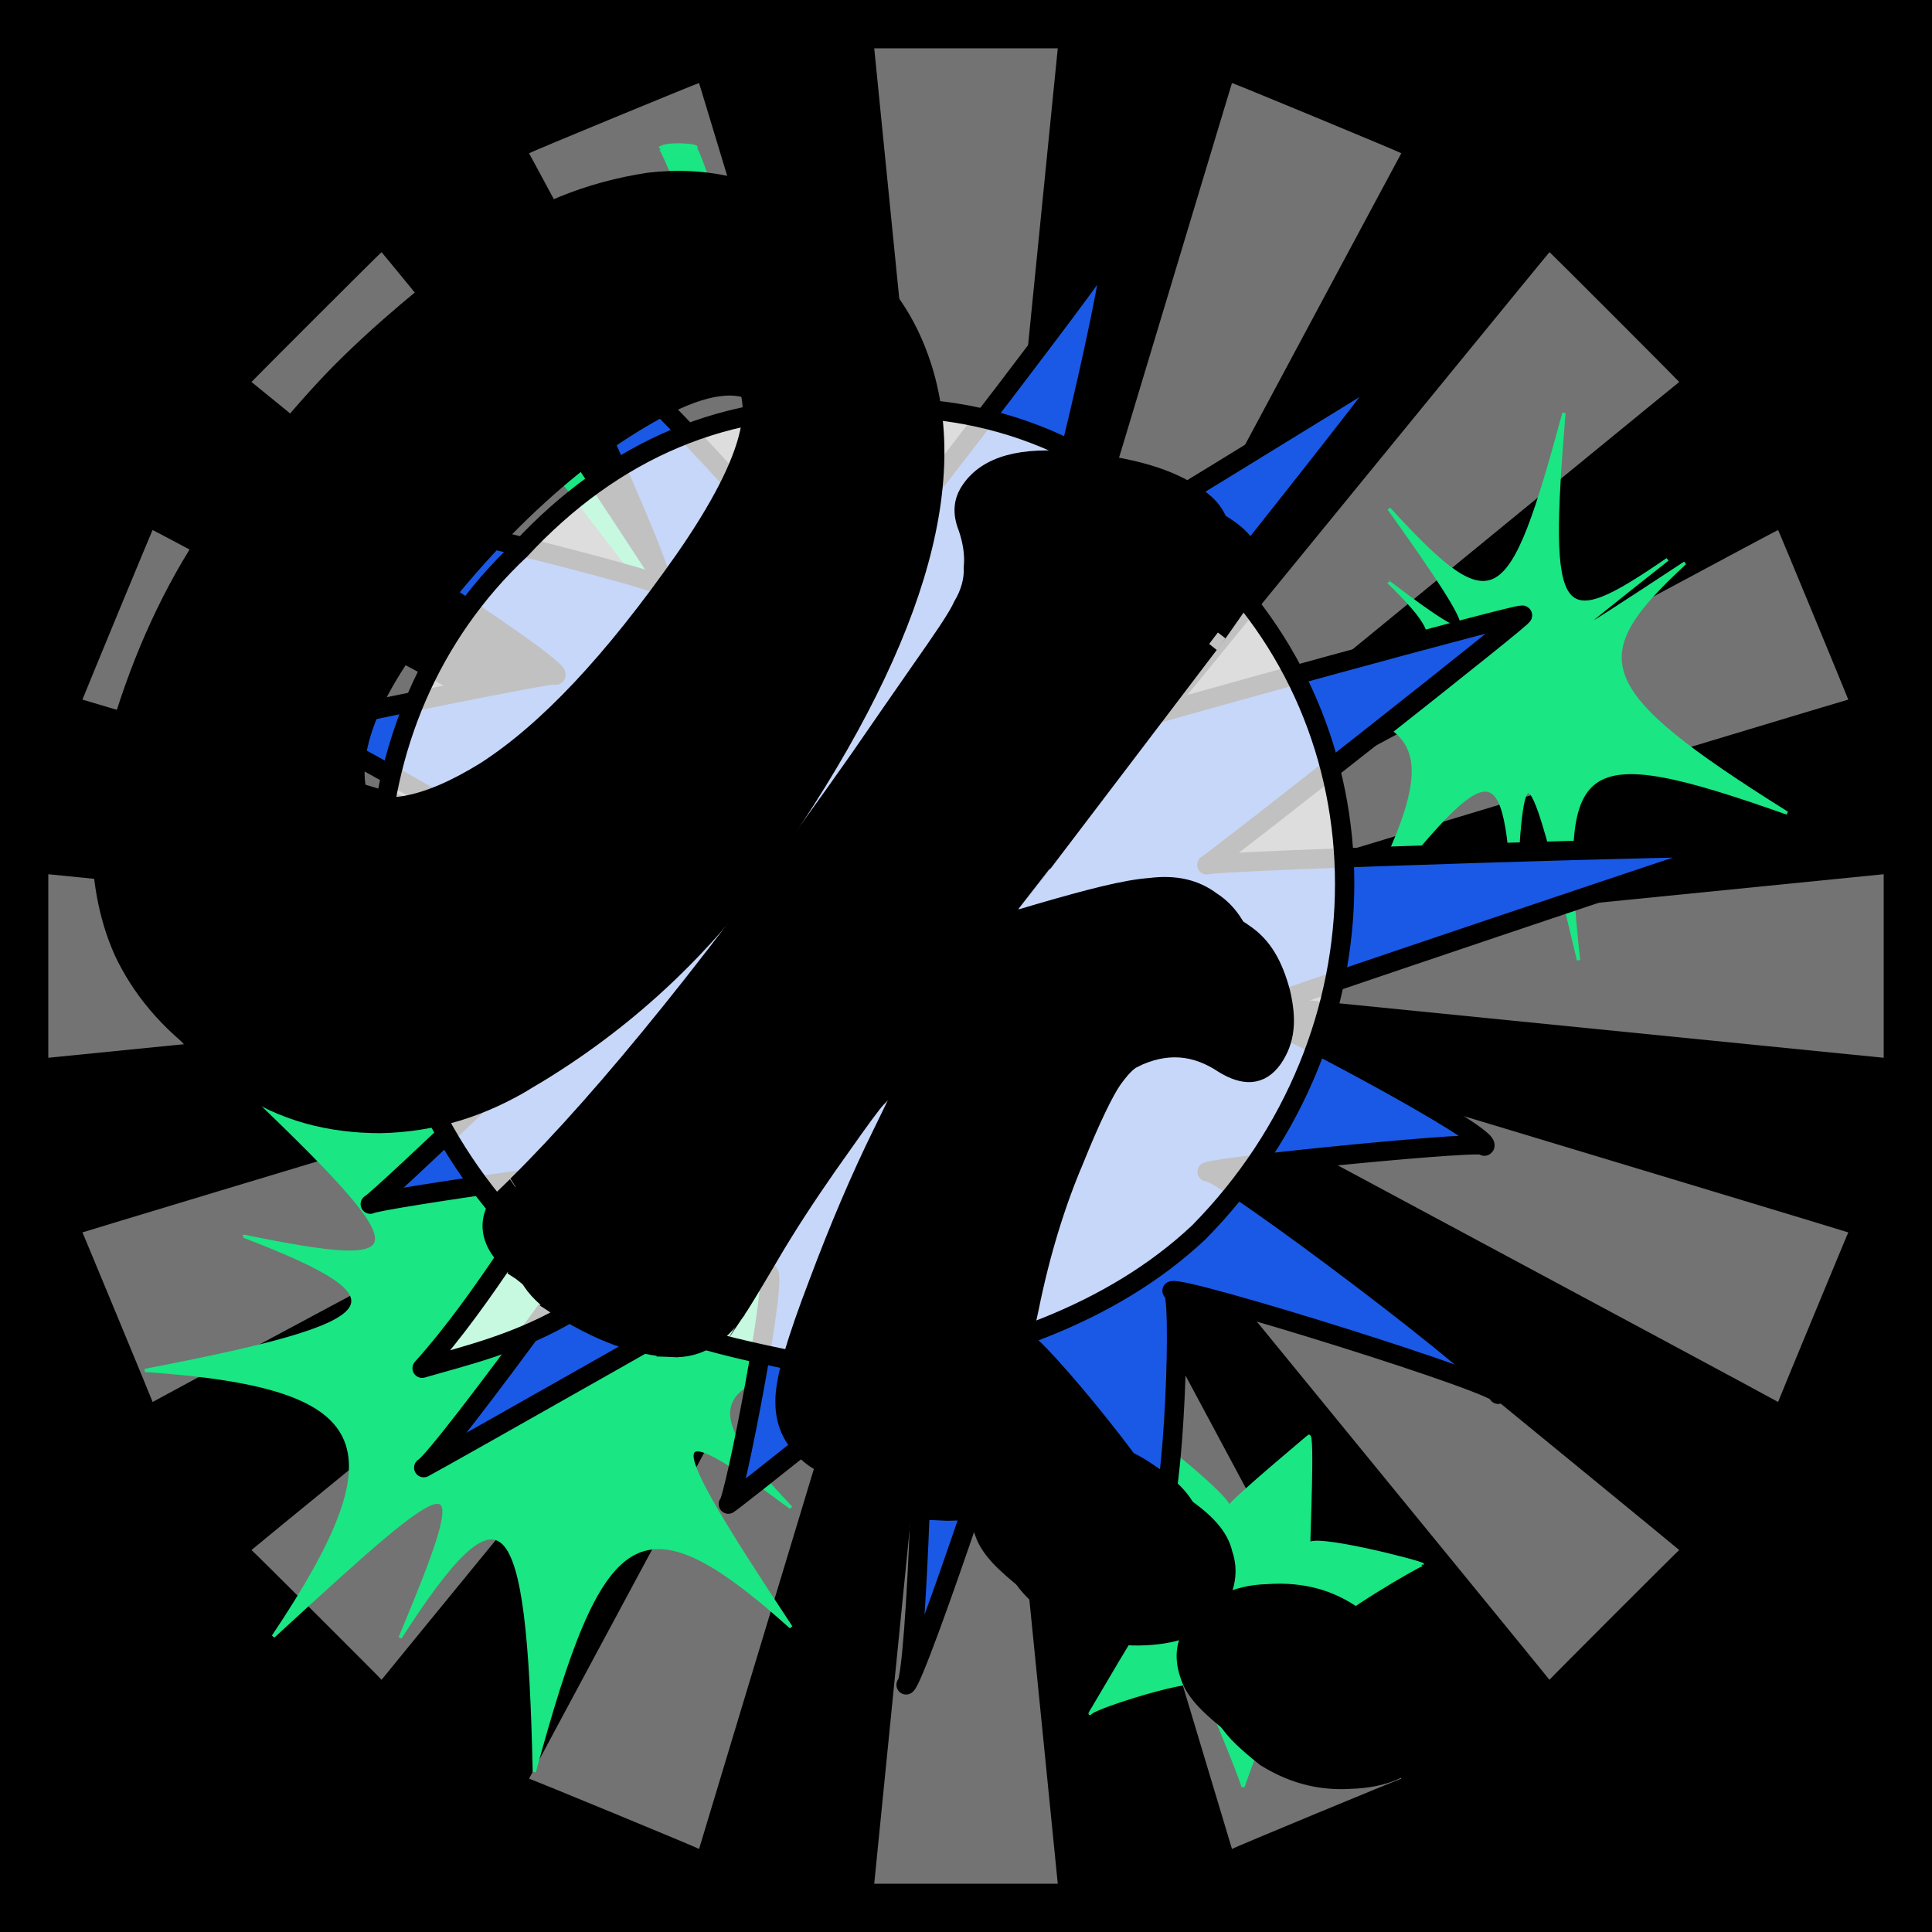
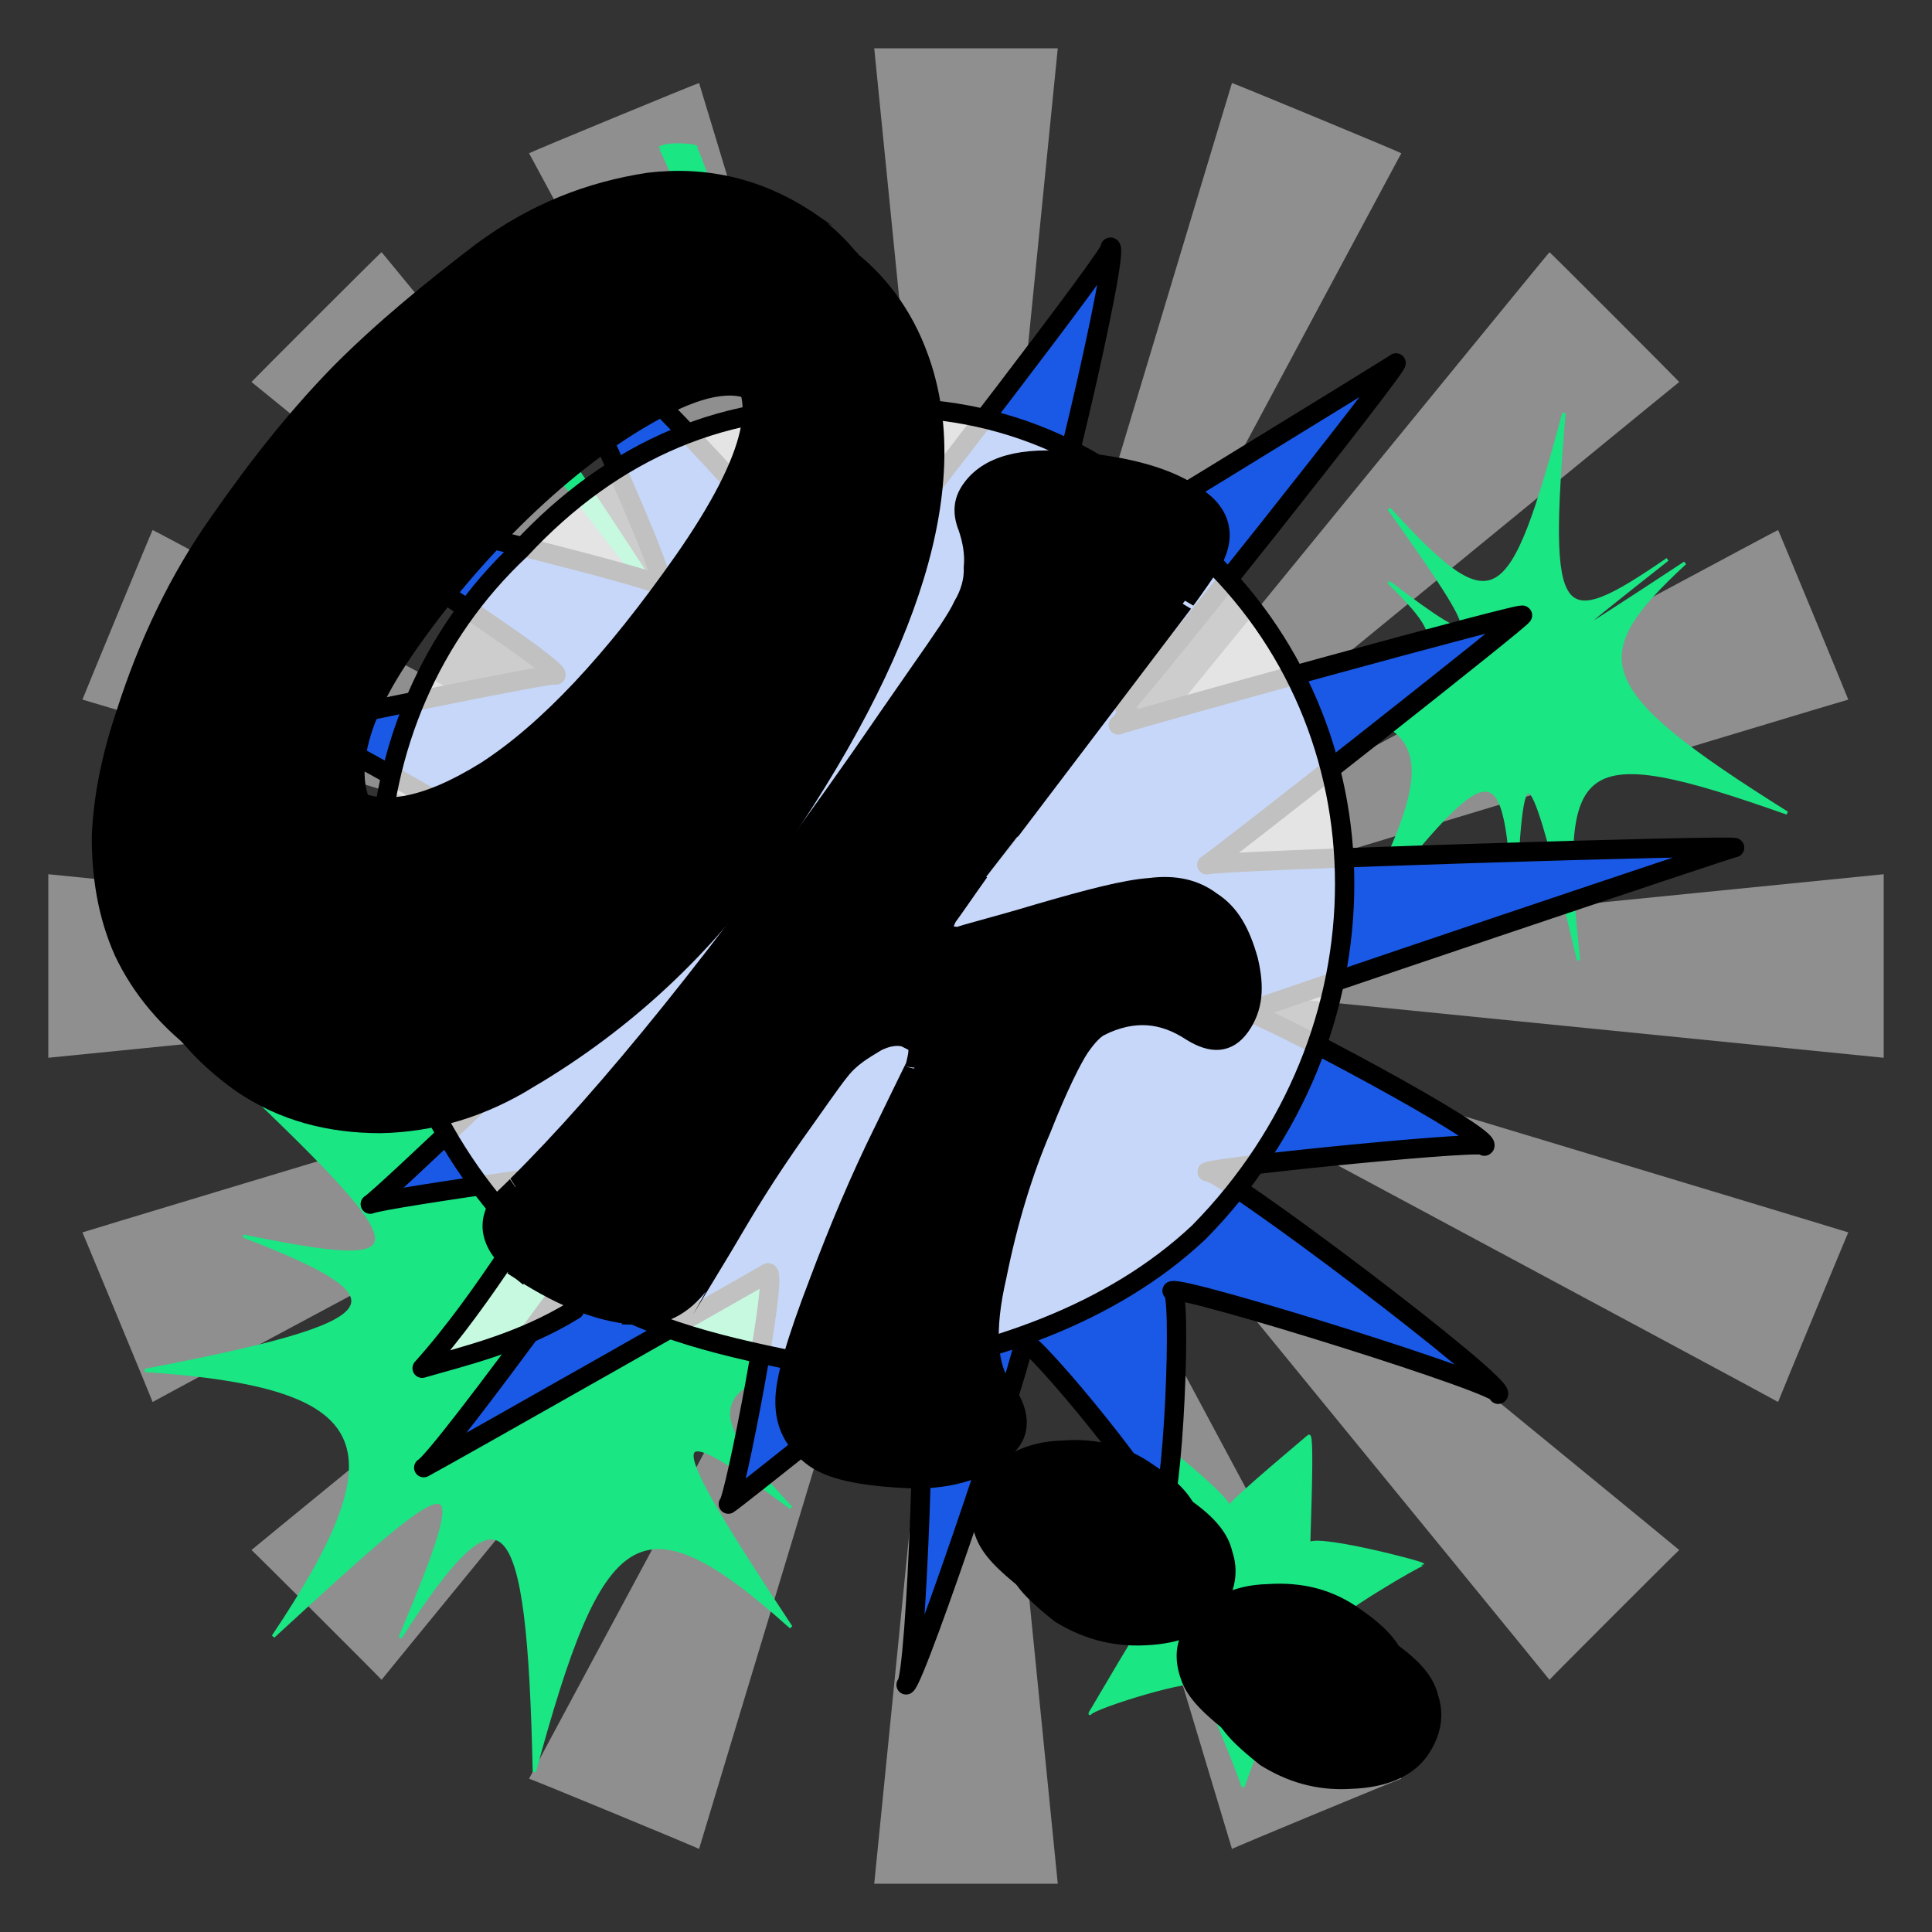
<svg xmlns="http://www.w3.org/2000/svg" id="svgWorkerArea" version="1.1" viewBox="0 0 600 600" width="100%" height="100%" style="background: white;" css="background:#9b9b9b;">
  <rect x="0" y="0" width="600" height="600" fill="#333333" stroke="none" />
-   <path id="back01" fill="url(#fill-Linear-back01)" stroke="#000" stroke-width="1" class="cosito" d="M0 0C0 0 600 0 600 0 600 0 600 600 600 600 600 600 0 600 0 600 0 600 0 0 0 0 0 0 0 0 0 0" fill-opacity="1" />
  <defs id="defsdoc">
    <pattern id="patternBool" x="0" y="0" width="10" height="10" patternUnits="userSpaceOnUse" patternTransform="rotate(35)">
      <circle cx="5" cy="5" r="4" style="stroke: none;fill: #ff000070;" />
    </pattern>
    <linearGradient id="fill-Linear-back01" x1="15%" y1="85%" x2="85%" y2="15%">
      <stop offset="0%" style="stop-color:hsl(80.7,80%,50%);stop-opacity:1;" />
      <stop offset="100%" style="stop-color:hsl(80.7,80%,70%);stop-opacity:1;" />
    </linearGradient>
    <linearGradient id="fill-Linear-text-01" x1="15%" y1="85%" x2="85%" y2="15%">
      <stop offset="0%" style="stop-color:hsl(0, 100%, 50%);stop-opacity:1;" />
      <stop offset="100%" style="stop-color:hsl(60, 100%, 50%);stop-opacity:1;" />
    </linearGradient>
  </defs>
  <g id="rays-01" class="cosito">
    <path id="path-39975545" fill="white" fill-opacity="0.45" stroke="#000" stroke-width="0" class="cloneT grouped" d="M300 300C300 300 271.5 585 271.5 585 271.5 585 328.5 585 328.5 585 328.5 585 300 300 300 300" />
    <path id="path-76868522" fill="white" fill-opacity="0.45" stroke="#000" stroke-width="0" class="cloneT grouped" d="M300 300C300 300 164.3 552.2 164.3 552.399 164.3 552.2 217.1 574 217.1 574.212 217.1 574 300 300 300 300" />
    <path id="path-435273225" fill="white" fill-opacity="0.45" stroke="#000" stroke-width="0" class="cloneT grouped" d="M300 300C300 300 78.1 481.2 78.1 481.373 78.1 481.2 118.5 521.5 118.5 521.678 118.5 521.5 300 300 300 300" />
    <path id="path-656538108" fill="white" fill-opacity="0.45" stroke="#000" stroke-width="0" class="cloneT grouped" d="M300 300C300 300 25.6 382.6 25.6 382.734 25.6 382.6 47.4 435.2 47.4 435.395 47.4 435.2 300 300 300 300" />
    <path id="path-89229562" fill="white" fill-opacity="0.45" stroke="#000" stroke-width="0" class="cloneT grouped" d="M300 300C300 300 15 271.5 15 271.5 15 271.5 15 328.5 15 328.5 15 328.5 300 300 300 300" />
    <path id="path-518213776" fill="white" fill-opacity="0.45" stroke="#000" stroke-width="0" class="cloneT grouped" d="M300 300C300 300 47.4 164.3 47.4 164.605 47.4 164.3 25.6 217.1 25.6 217.266 25.6 217.1 300 300 300 300" />
    <path id="path-459451544" fill="white" fill-opacity="0.45" stroke="#000" stroke-width="0" class="cloneT grouped" d="M300 300C300 300 118.5 78.1 118.5 78.322 118.5 78.1 78.1 118.5 78.1 118.627 78.1 118.5 300 300 300 300" />
    <path id="path-30086274" fill="white" fill-opacity="0.45" stroke="#000" stroke-width="0" class="cloneT grouped" d="M300 300C300 300 217.1 25.6 217.1 25.788 217.1 25.6 164.3 47.4 164.3 47.601 164.3 47.4 300 300 300 300" />
    <path id="path-31342563" fill="white" fill-opacity="0.45" stroke="#000" stroke-width="0" class="cloneT grouped" d="M300 300C300 300 328.5 15 328.5 15 328.5 15 271.5 15 271.5 15 271.5 15 300 300 300 300" />
    <path id="path-850107650" fill="white" fill-opacity="0.45" stroke="#000" stroke-width="0" class="cloneT grouped" d="M300 300C300 300 435.2 47.4 435.2 47.601 435.2 47.4 382.6 25.6 382.6 25.788 382.6 25.6 300 300 300 300" />
    <path id="path-548978848" fill="white" fill-opacity="0.45" stroke="#000" stroke-width="0" class="cloneT grouped" d="M300 300C300 300 521.5 118.5 521.5 118.627 521.5 118.5 481.2 78.1 481.2 78.322 481.2 78.1 300 300 300 300" />
    <path id="path-527939655" fill="white" fill-opacity="0.45" stroke="#000" stroke-width="0" class="cloneT grouped" d="M300 300C300 300 574 217.1 574 217.266 574 217.1 552.2 164.3 552.2 164.605 552.2 164.3 300 300 300 300" />
    <path id="path-230917714" fill="white" fill-opacity="0.45" stroke="#000" stroke-width="0" class="cloneT grouped" d="M300 300C300 300 585 328.5 585 328.5 585 328.5 585 271.5 585 271.5 585 271.5 300 300 300 300" />
    <path id="path-12218683" fill="white" fill-opacity="0.45" stroke="#000" stroke-width="0" class="cloneT grouped" d="M300 300C300 300 552.2 435.2 552.2 435.395 552.2 435.2 574 382.6 574 382.734 574 382.6 300 300 300 300" />
    <path id="path-717042155" fill="white" fill-opacity="0.45" stroke="#000" stroke-width="0" class="cloneT grouped" d="M300 300C300 300 481.2 521.5 481.2 521.678 481.2 521.5 521.5 481.2 521.5 481.373 521.5 481.2 300 300 300 300" />
    <path id="path-303029176" fill="white" fill-opacity="0.45" stroke="#000" stroke-width="0" class="cloneT grouped" d="M300 300C300 300 382.6 574 382.6 574.212 382.6 574 435.2 552.2 435.2 552.399 435.2 552.2 300 300 300 300" />
  </g>
  <path id="fig-01" fill="rgb(26,230,131)" fill-opacity="1" stroke="rgb(26,230,131)" stroke-opacity="1" stroke-width="1" class="cosito" d="M75.799 383.938C131.057 395.243 131.057 390.214 73.535 335.478 137.851 365.569 155.062 356.013 165.933 284.058 177.709 363.557 184.503 371.101 211.679 323.984 193.561 374.622 198.09 375.125 251.536 326.103 217.567 382.166 225.266 400.272 296.829 418.25 218.472 424.917 211.679 432.461 245.648 468.221 204.885 437.993 204.432 443.023 245.648 505.316 198.09 462.638 186.767 473.703 165.933 550.265 164.121 466.661 156.421 458.614 124.263 508.599 148.268 451.07 143.739 454.088 84.858 508.214 125.169 448.052 116.563 430.449 45 425.598 121.998 410.834 127.433 403.793 75.799 383.938 75.799 383.172 75.799 383.172 75.799 383.938M431.35 180.874C461.243 203.62 462.149 201.106 431.35 157.993 464.414 194.064 468.943 190.041 485.702 128.25 480.266 194.064 483.89 197.082 517.86 173.733 482.531 201.608 482.531 201.608 523.295 174.835 491.59 204.123 493.854 214.182 555 252.5 489.325 229.27 483.437 234.803 490.231 298.201 474.378 231.785 472.567 230.276 470.302 283.774 467.584 231.785 464.414 231.785 420.027 288.558 452.185 227.259 447.202 219.212 374.281 216.788 450.826 206.135 454.449 203.62 431.35 180.874 431.35 180.988 431.35 180.988 431.35 180.874M215.755 46.018C218.472 45.192 259.236 186.52 256.971 188.559 259.236 186.52 206.696 44.186 204.885 46.08 206.696 44.186 218.472 45.192 215.755 46.018 215.755 45.695 215.755 45.695 215.755 46.018M179.52 60.804C182.238 59.274 256.971 249.388 256.066 250.512 256.971 249.388 174.538 67.825 170.915 69.678 174.538 67.825 182.238 59.274 179.52 60.804 179.973 60.783 179.973 60.783 179.52 60.804M140.115 91.443C143.286 89.451 223.002 211.667 222.549 213.172 223.002 211.667 135.586 98.001 134.68 99.591 135.586 98.001 143.286 89.451 140.115 91.443 141.021 90.457 141.021 90.457 140.115 91.443 140.115 91.966 140.115 91.966 140.115 91.443M338.499 532.128C339.858 530.033 372.469 519.974 372.469 523.174 372.469 519.974 386.057 553.671 386.057 555 386.057 553.671 399.192 520.98 397.38 523.865 399.192 520.98 433.615 532.547 433.162 534.901 433.615 532.547 413.233 501.868 413.233 504.721 413.233 501.868 441.767 485.27 441.767 485.897 441.767 485.27 406.439 476.217 406.439 479.824 406.439 476.217 407.798 445.035 406.439 446.053 407.798 445.035 382.886 465.656 381.527 468.244 382.886 465.656 354.352 443.023 354.352 444.24 354.352 443.023 358.881 476.217 358.881 478.437 358.881 476.217 324.911 480.744 324.005 482.528 324.911 480.744 356.616 500.862 356.163 503.684 356.616 500.862 339.858 530.033 338.499 532.128 338.499 532.547 338.499 532.547 338.499 532.128 338.499 532.547 338.499 532.547 338.499 532.128" />
  <path id="fig-02" fill="rgb(26,89,230)" stroke="black" stroke-linecap="round" stroke-linejoin="round" stroke-width="6" class="cosito" d="M347.291 225.143C349.191 224.117 477.191 188.717 472.691 191.148 477.191 188.717 377.391 267.217 374.791 268.584 377.391 267.217 540.591 262.217 538.691 263.251 540.591 262.217 389.191 313.217 387.191 314.308 389.191 313.217 465.391 353.517 460.991 355.946 465.391 353.517 378.091 362.217 374.891 363.908 378.091 362.217 469.191 430.917 465.291 433.015 469.191 430.917 367.191 399.117 363.991 400.87 367.191 399.117 364.491 468.817 359.991 471.178 364.491 468.817 320.291 415.217 317.791 416.62 320.291 415.217 284.591 521.517 281.391 523.245 284.591 521.517 288.391 417.917 285.191 419.662 288.391 417.917 228.091 466.017 226.191 467.114 228.091 466.017 242.191 393.317 238.391 395.331 242.191 393.317 136.791 453.117 131.591 455.795 136.791 453.117 204.491 360.017 200.691 362.051 204.491 360.017 118.191 372.217 114.991 373.964 118.191 372.217 182.291 311.017 178.491 313.089 182.291 311.017 65.691 304.217 61.291 306.623 65.691 304.217 163.391 263.817 160.791 265.199 163.391 263.817 94.191 224.717 92.291 225.727 94.191 224.717 175.791 207.917 172.591 209.672 175.791 207.917 88.391 151.117 85.191 152.847 88.391 151.117 208.591 180.417 205.391 182.139 208.591 180.417 163.391 82.817 161.491 83.881 163.391 82.817 232.391 152.717 230.391 153.771 232.391 152.717 263.791 75.817 258.691 78.492 263.791 75.817 276.791 167.817 275.491 168.558 276.791 167.817 348.691 74.717 344.791 76.789 348.691 74.717 323.891 180.217 320.091 182.249 323.891 180.217 436.691 111.017 433.491 112.741 436.691 111.017 351.691 217.917 349.091 219.312 351.691 217.917 349.191 224.117 347.291 225.143" fill-opacity="1" vector-effect="none" />
  <path id="fig-03" fill="White" fill-opacity="0.757" stroke="black" stroke-linecap="round" stroke-linejoin="round" stroke-width="6" class="cosito" d="M161.601 170.714C190.204 139.846 226.116 123.958 267.431 127.135 307.158 123.958 345.295 139.846 372.308 170.714 432.692 226.094 432.692 321.422 372.308 382.704 345.295 408.124 307.158 421.289 267.431 426.736 240.418 421.289 214.675 417.203 192.429 406.309 190.204 400.861 187.661 400.861 186.39 404.493 182.259 400.861 179.399 400.861 178.445 406.762 161.601 417.203 143.486 421.289 131.092 424.92 141.262 413.572 150.16 400.861 158.105 389.059 159.377 380.434 158.105 375.895 155.245 375.895 102.807 314.159 105.349 223.371 161.601 170.714 161.601 168.898 161.601 168.898 161.601 170.714" />
  <g id="text-01" class="cosito">
    <path id="letter-693456023" fill="rgb(0,0,0)" fill-opacity="1" stroke="rgb(0,0,0)" stroke-width="6" d="M261.7,79.037C261.5,79.2,261.5,79.2,261.7,79.037C272.2,86.7,280.5,97.5,285.4,111.23C285.4,111.2,285.4,111.2,285.4,111.23C299.3,149.6,283.6,201.4,238.2,266.364C238,266.6,238,266.6,238.2,266.364C218.6,294.3,193.9,317.4,164.3,334.912C164.3,334.8,164.3,334.8,164.3,334.912C149.8,343.9,134.5,348.6,118.1,348.92C102.6,348.9,88,345.3,75,336.391C62.3,327.4,53.7,316.8,48.4,305.478C43.3,293.9,41.5,281.7,41.6,269.799C42.1,257.8,44.6,245.4,48.9,232.14C49.3,231.6,49.3,231.6,48.9,232.14C56,209.8,65.7,189.9,78.1,172.288C90.6,154.3,102.6,139.3,115.7,125.872C128.8,112.7,143.5,100.5,159.7,88.229C176.1,76,193.3,69.4,211.5,66.621C229.5,64.6,246.3,68.6,261.7,79.037C261.5,79.2,261.5,79.2,261.7,79.037M236.5,122.838C236.5,122.8,236.5,122.8,236.5,122.838C229.5,117.8,219,119.1,204.3,126.992C189.8,134.8,176,145.3,162,158.758C148.2,172.1,136.6,186,127,199.703C117.4,213.4,111.9,224.8,110.5,235.475C109.3,245.5,112.1,252.5,117.9,257.226C118.2,256.7,118.2,256.7,117.9,257.226C128,263.6,142.2,261.1,160.9,249.535C180.2,237.1,200.3,215.6,222.5,183.945C245,151.7,249.3,131.7,236.5,122.838C236.5,122.8,236.5,122.8,236.5,122.838" vector-effect="none" stroke-opacity="1" />
-     <path id="letter-324647491" fill="rgb(0,0,0)" fill-opacity="1" stroke="rgb(0,0,0)" stroke-width="6" d="M378.3,196.318C378.4,196.2,378.4,196.2,378.3,196.318C378.4,196.2,314.2,280.7,314.1,280.747C309.5,287.3,306.2,292.1,304.3,294.769C302.7,297.8,302.8,299.4,303.7,300.087C304.7,300.8,306.2,300.7,307.7,300.913C309,300.2,317.6,298.2,332.9,293.643C348.1,289.2,359.5,286.3,367.2,285.654C374.8,284.7,381,286,386.3,289.945C392.1,293.8,395.4,299.7,397.7,308.217C399.7,316.8,399.2,323,395.3,328.7C391.4,334.2,386.4,334.2,380.1,330.388C380,330.6,380,330.6,380.1,330.388C371.3,324.5,362.1,323.6,351.8,328.684C351.9,328.5,351.9,328.5,351.8,328.684C349.9,329.7,347.9,331.8,345.4,335.315C343.1,338.6,338.8,347.2,333.5,360.42C328,373.3,323.1,388.9,319.6,406.294C315.7,423.1,316.5,435.1,322,441.711C321.9,441.9,321.9,441.9,322,441.711C326.4,447.7,327,453.2,324.2,457.303C324.5,456.9,324.5,456.9,324.2,457.303C318.8,465,308.3,469.2,294.2,469.292C280.3,468.8,269.4,467.2,263,462.807C256.5,458.1,253.8,452.1,253.8,445.571C253.7,438.6,257.5,426,264.1,408.729C270.7,391.1,277.4,375.8,284.1,361.886C284.2,361.7,284.2,361.7,284.1,361.886C284.2,361.7,294.2,341.1,294.2,341.24C295.4,337,295.8,334.5,293.9,333.536C294.1,333.3,294.1,333.3,293.9,333.536C290.9,331.2,286.9,331.4,282.4,333.498C278.2,336,274.3,338.3,270.9,342.579C267.9,346.4,263.2,353.1,256.8,362.173C250.4,371.4,244.5,380.3,238.7,390.229C233,399.9,229.7,405.3,228.3,407.361C228.3,407.3,228.3,407.3,228.3,407.361C223.1,414.7,216.8,418.8,208.9,418.473C209,418.3,209,418.3,208.9,418.473C198,418.1,185.7,413.6,171.9,404.635C172.2,404.2,172.2,404.2,171.9,404.635C162.3,397.3,160.7,390,165.6,383.119C165.6,383,165.6,383,165.6,383.119C165.6,383,170.8,378.1,170.7,378.177C198.5,350.6,234.7,306.1,277.2,245.331C277.5,244.9,277.5,244.9,277.2,245.331C282.7,237.4,289.3,228,295.9,218.47C302.7,208.7,307.4,202,309.1,198.019C311.2,194.5,312.5,190.4,312.4,186.209C312.8,182.1,312,178,310.6,173.847C308.8,169.2,309.2,165.5,311.5,162.188C311.5,162.1,311.5,162.1,311.5,162.188C316.8,154.6,327.4,151.6,343.9,153.391C361,154.9,373.5,158.6,381.5,164.346C389.7,169.9,391,177.4,385.9,185.506C386,185.3,386,185.3,385.9,185.506C384,188.1,381.5,191.8,378.3,196.318C378.4,196.2,378.4,196.2,378.3,196.318" vector-effect="none" stroke-opacity="1" />
    <path id="letter-322048031" fill="rgb(0,0,0)" fill-opacity="1" stroke="rgb(0,0,0)" stroke-width="6" d="M366.8,467.506C374,472.4,378.6,477.1,379.8,482.62C381.6,487.8,380.8,493.3,376.9,498.964C373.1,504.4,366,507.5,355.6,507.965C345.1,508.5,336.6,505.6,329.3,501.124C322.4,495.6,317.5,491.2,315.8,485.892C313.8,480.6,314.2,475.9,317.3,471.575C317.3,471.5,317.3,471.5,317.3,471.575C322,464.8,329.8,460.6,340.1,460.378C350.7,459.5,359.3,462.2,366.8,467.506C366.8,467.4,366.8,467.4,366.8,467.506" vector-effect="none" stroke-opacity="1" />
    <path id="letter-476594505" fill="rgb(0,0,0)" fill-opacity="1" stroke="rgb(0,0,0)" stroke-width="6" d="M430.6,512.089C437.8,517.1,442.5,521.8,443.7,527.26C445.5,532.4,444.7,538,440.8,543.604C436.9,549,429.9,552.2,419.4,552.548C409,553.2,400.5,550.3,393.1,545.707C386.3,540.3,381.4,535.8,379.6,530.532C377.7,525.3,378,520.5,381.1,516.216C381.1,516.1,381.1,516.1,381.1,516.216C385.8,509.4,393.7,505.3,403.8,504.961C414.6,504.2,423.2,506.9,430.6,512.089C430.6,512,430.6,512,430.6,512.089" vector-effect="none" stroke-opacity="1" />
  </g>
  <g id="text-02" class="cosito cloneTXT">
    <path id="letter-693456023" fill="url(#fill-Linear-text-01)" fill-opacity="1" stroke="#000000" stroke-width="6" class="cloneTXT" d="M251.7 69.037C251.5 69.1 251.5 69.1 251.7 69.037 262.2 76.6 270.5 87.5 275.3 101.23 275.3 101.1 275.3 101.1 275.3 101.23 289.2 139.6 273.6 191.3 228.1 256.364 228 256.6 228 256.6 228.1 256.364 208.6 284.2 183.8 307.3 154.3 324.911 154.3 324.7 154.3 324.7 154.3 324.911 139.8 333.8 124.5 338.6 108 338.92 92.5 338.8 78 335.2 65 326.391 52.2 317.3 43.7 306.7 38.4 295.478 33.2 283.8 31.5 271.7 31.5 259.799 32 247.7 34.5 235.3 38.9 222.14 39.2 221.6 39.2 221.6 38.9 222.14 46 199.8 55.6 179.8 68 162.288 80.5 144.3 92.5 129.3 105.6 115.872 118.8 102.6 133.5 90.5 149.6 78.229 166.1 66 183.3 59.4 201.5 56.621 219.5 54.5 236.3 58.5 251.7 69.037 251.5 69.1 251.5 69.1 251.7 69.037M226.5 112.838C226.5 112.8 226.5 112.8 226.5 112.838 219.5 107.8 209 109 194.3 116.992 179.8 124.8 166 135.3 152 148.758 138.1 162.1 126.6 176 117 189.703 107.4 203.3 101.9 214.8 100.5 225.475 99.3 235.5 102 242.5 107.9 247.226 108.1 246.7 108.1 246.7 107.9 247.226 118 253.6 132.1 251.1 150.8 239.535 170.1 227.1 190.3 205.6 212.5 173.945 235 141.6 239.3 121.6 226.5 112.838 226.5 112.8 226.5 112.8 226.5 112.838" />
    <path id="letter-324647491" fill="url(#fill-Linear-text-01)" fill-opacity="1" stroke="#000000" stroke-width="6" class="cloneTXT" d="M368.2 186.318C368.3 186.1 368.3 186.1 368.2 186.318 368.3 186.1 304.2 270.7 304.1 270.747 299.5 277.2 296.2 282.1 294.2 284.769 292.7 287.7 292.7 289.3 293.7 290.087 294.7 290.7 296.2 290.7 297.7 290.913 299 290.2 307.6 288.2 322.8 283.643 338.1 279.2 349.5 276.2 357.2 275.654 364.7 274.7 371 276 376.2 279.945 382.1 283.7 385.3 289.7 387.7 298.217 389.7 306.7 389.2 313 385.2 318.7 381.3 324.2 376.3 324.2 370.1 320.388 370 320.6 370 320.6 370.1 320.388 361.2 314.5 352.1 313.6 341.7 318.684 341.8 318.5 341.8 318.5 341.7 318.684 339.8 319.7 337.8 321.7 335.3 325.315 333.1 328.6 328.7 337.2 323.5 350.42 318 363.2 313.1 378.8 309.6 396.294 305.7 413.1 306.5 425.1 312 431.711 311.8 431.8 311.8 431.8 312 431.711 316.3 437.7 317 443.2 314.2 447.303 314.5 446.8 314.5 446.8 314.2 447.303 308.7 455 298.2 459.2 284.2 459.292 270.2 458.7 259.3 457.2 253 452.807 246.5 448.1 243.8 442.1 243.8 435.571 243.6 428.6 247.5 416 254.1 398.729 260.7 381.1 267.3 365.7 274.1 351.886 274.2 351.7 274.2 351.7 274.1 351.886 274.2 351.7 284.2 331.1 284.2 331.24 285.3 327 285.7 324.5 283.8 323.536 284.1 323.2 284.1 323.2 283.8 323.536 280.8 321.2 276.8 321.3 272.3 323.498 268.2 326 264.2 328.2 260.8 332.579 257.8 336.3 253.2 343.1 246.7 352.173 240.3 361.3 234.5 370.2 228.6 380.229 223 389.8 219.6 395.2 218.3 397.361 218.3 397.2 218.3 397.2 218.3 397.361 213.1 404.7 206.8 408.7 198.8 408.473 199 408.2 199 408.2 198.8 408.473 188 408.1 175.6 403.6 161.8 394.635 162.1 394.2 162.1 394.2 161.8 394.635 152.3 387.2 150.6 380 155.6 373.119 155.6 373 155.6 373 155.6 373.119 155.6 373 160.8 368.1 160.6 368.177 188.5 340.6 224.6 296.1 267.2 235.331 267.5 234.8 267.5 234.8 267.2 235.331 272.7 227.3 279.2 218 285.8 208.47 292.7 198.6 297.3 192 299.1 188.019 301.2 184.5 302.5 180.3 302.3 176.209 302.7 172.1 302 168 300.6 163.847 298.7 159.1 299.2 155.5 301.5 152.188 301.5 152.1 301.5 152.1 301.5 152.188 306.7 144.6 317.3 141.6 333.8 143.391 351 144.8 363.5 148.6 371.5 154.346 379.7 159.8 381 167.3 375.8 175.506 376 175.3 376 175.3 375.8 175.506 374 178.1 371.5 181.8 368.2 186.318 368.3 186.1 368.3 186.1 368.2 186.318" />
    <path id="letter-322048031" fill="url(#fill-Linear-text-01)" fill-opacity="1" stroke="#000000" stroke-width="6" class="cloneTXT" d="M356.7 457.506C364 462.3 368.6 467.1 369.7 472.62 371.6 477.7 370.7 483.2 366.8 488.964 363.1 494.3 356 497.5 345.6 497.965 335.1 498.5 326.6 495.6 319.2 491.124 312.3 485.6 307.5 481.2 305.7 475.892 303.7 470.6 304.2 465.8 307.2 461.575 307.2 461.5 307.2 461.5 307.2 461.575 312 454.7 319.7 450.6 330.1 450.378 340.7 449.5 349.2 452.2 356.7 457.506 356.7 457.3 356.7 457.3 356.7 457.506" />
    <path id="letter-476594505" fill="url(#fill-Linear-text-01)" fill-opacity="1" stroke="#000000" stroke-width="6" class="cloneTXT" d="M420.6 502.089C427.7 507 432.5 511.7 433.7 517.26 435.5 522.4 434.7 528 430.7 533.604 426.8 539 419.8 542.2 409.3 542.548 399 543.2 390.5 540.2 383.1 535.707 376.2 530.2 371.3 525.7 369.6 520.532 367.7 515.2 368 510.5 371.1 506.216 371.1 506 371.1 506 371.1 506.216 375.7 499.3 383.7 495.2 393.7 494.961 404.6 494.2 413.2 496.8 420.6 502.089 420.6 502 420.6 502 420.6 502.089" />
  </g>
</svg>